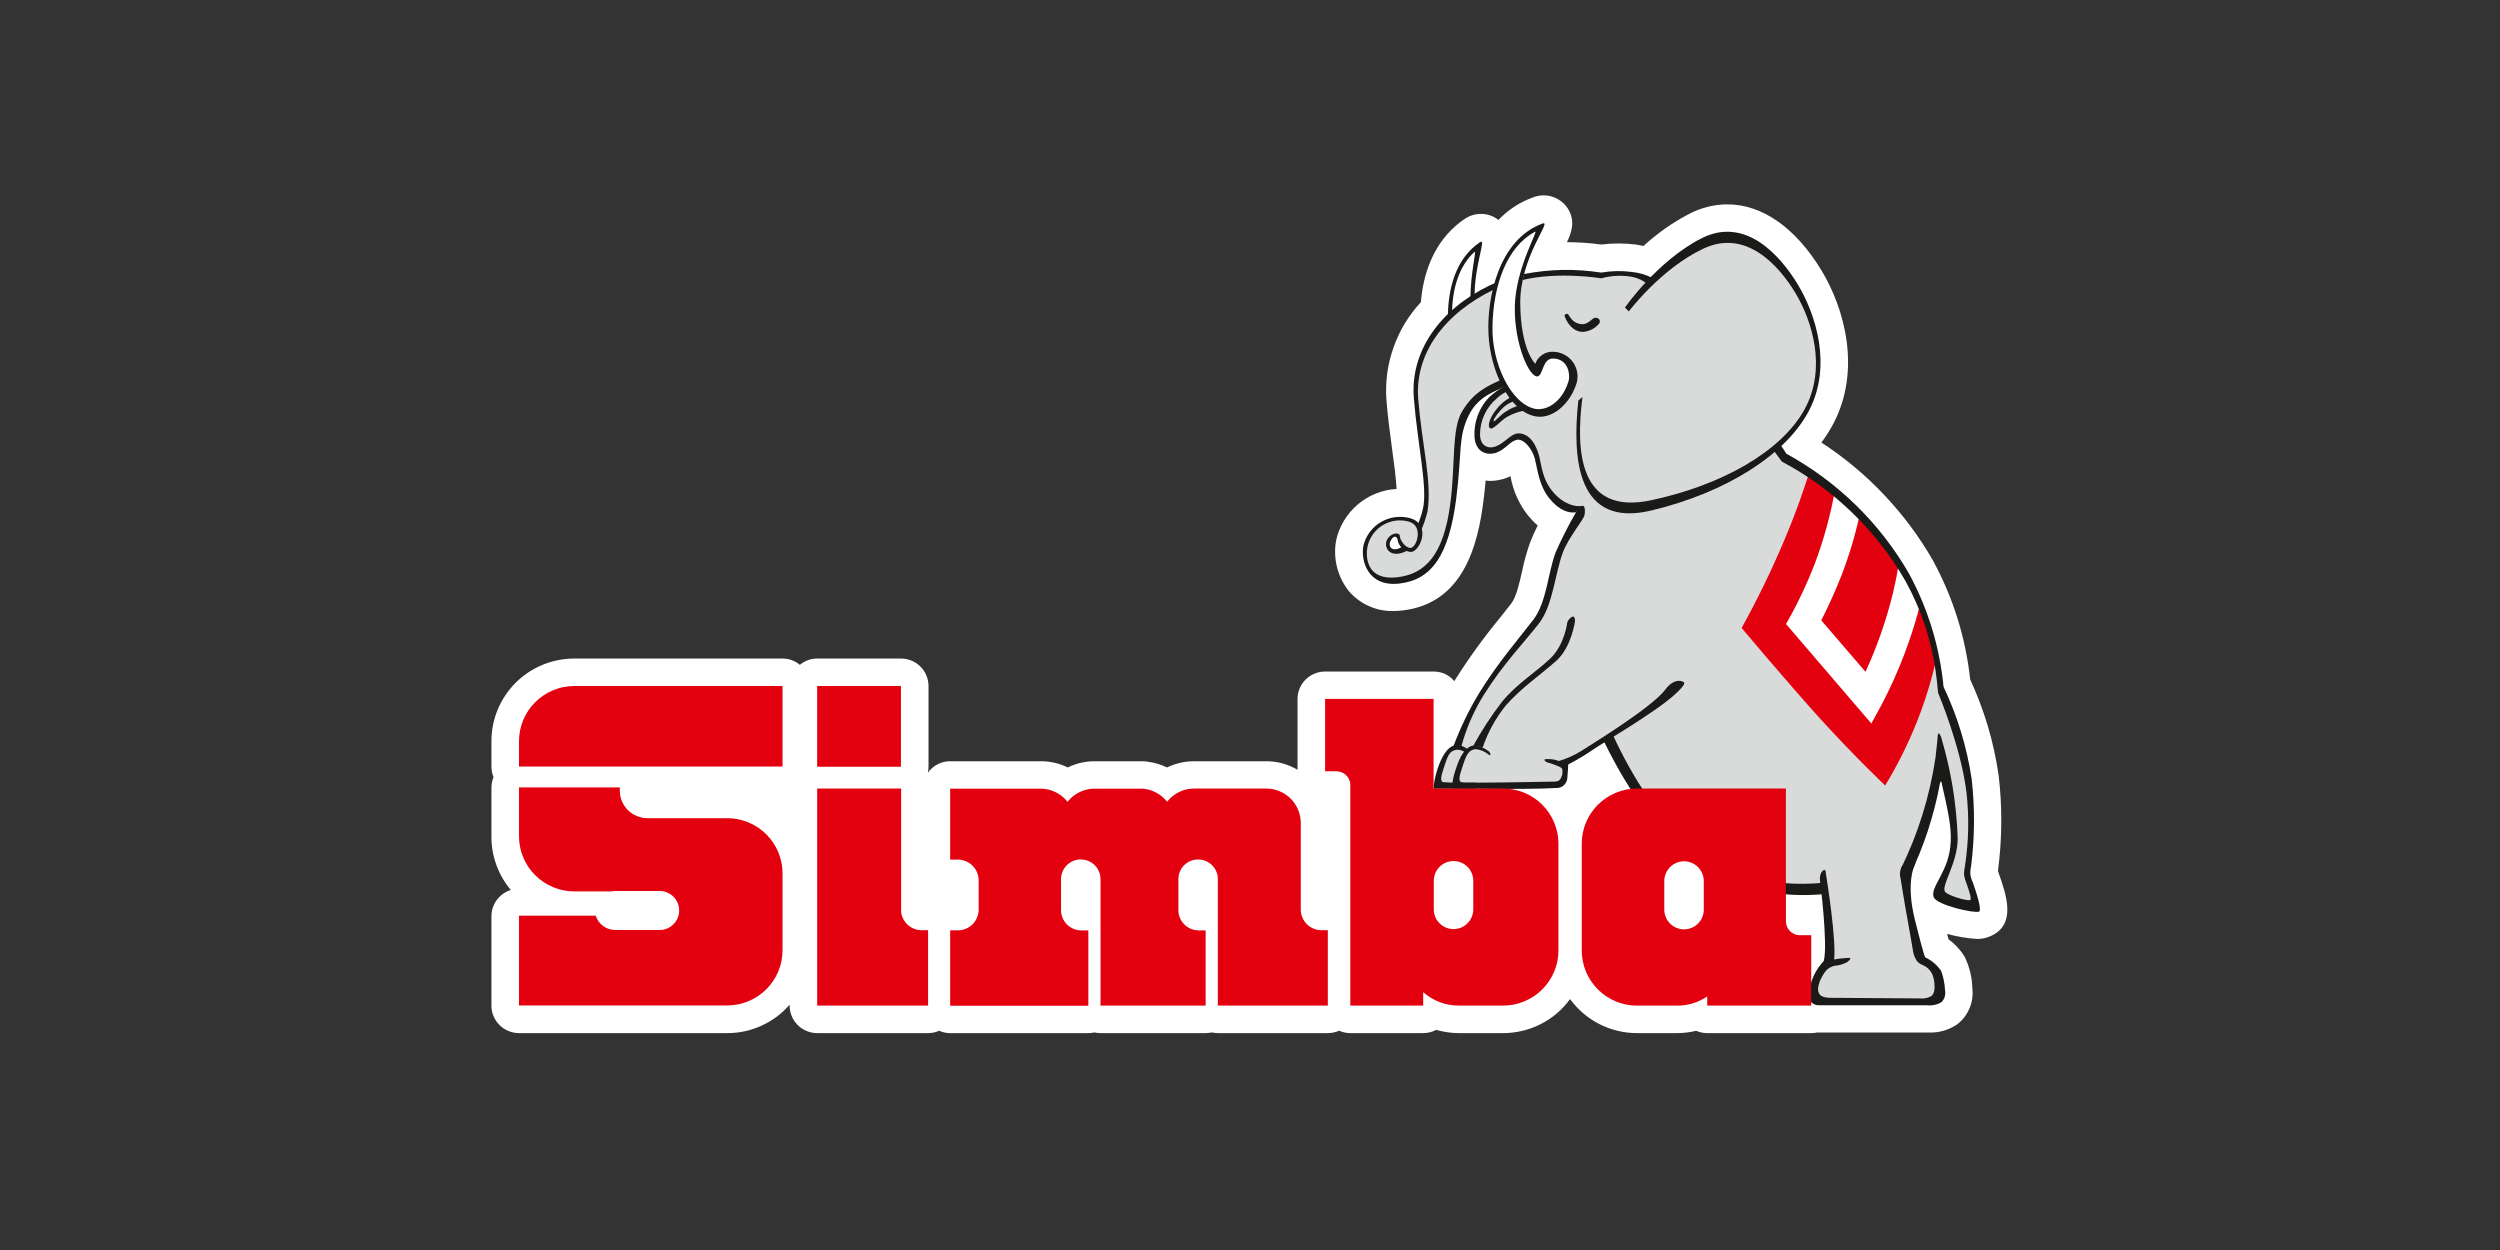
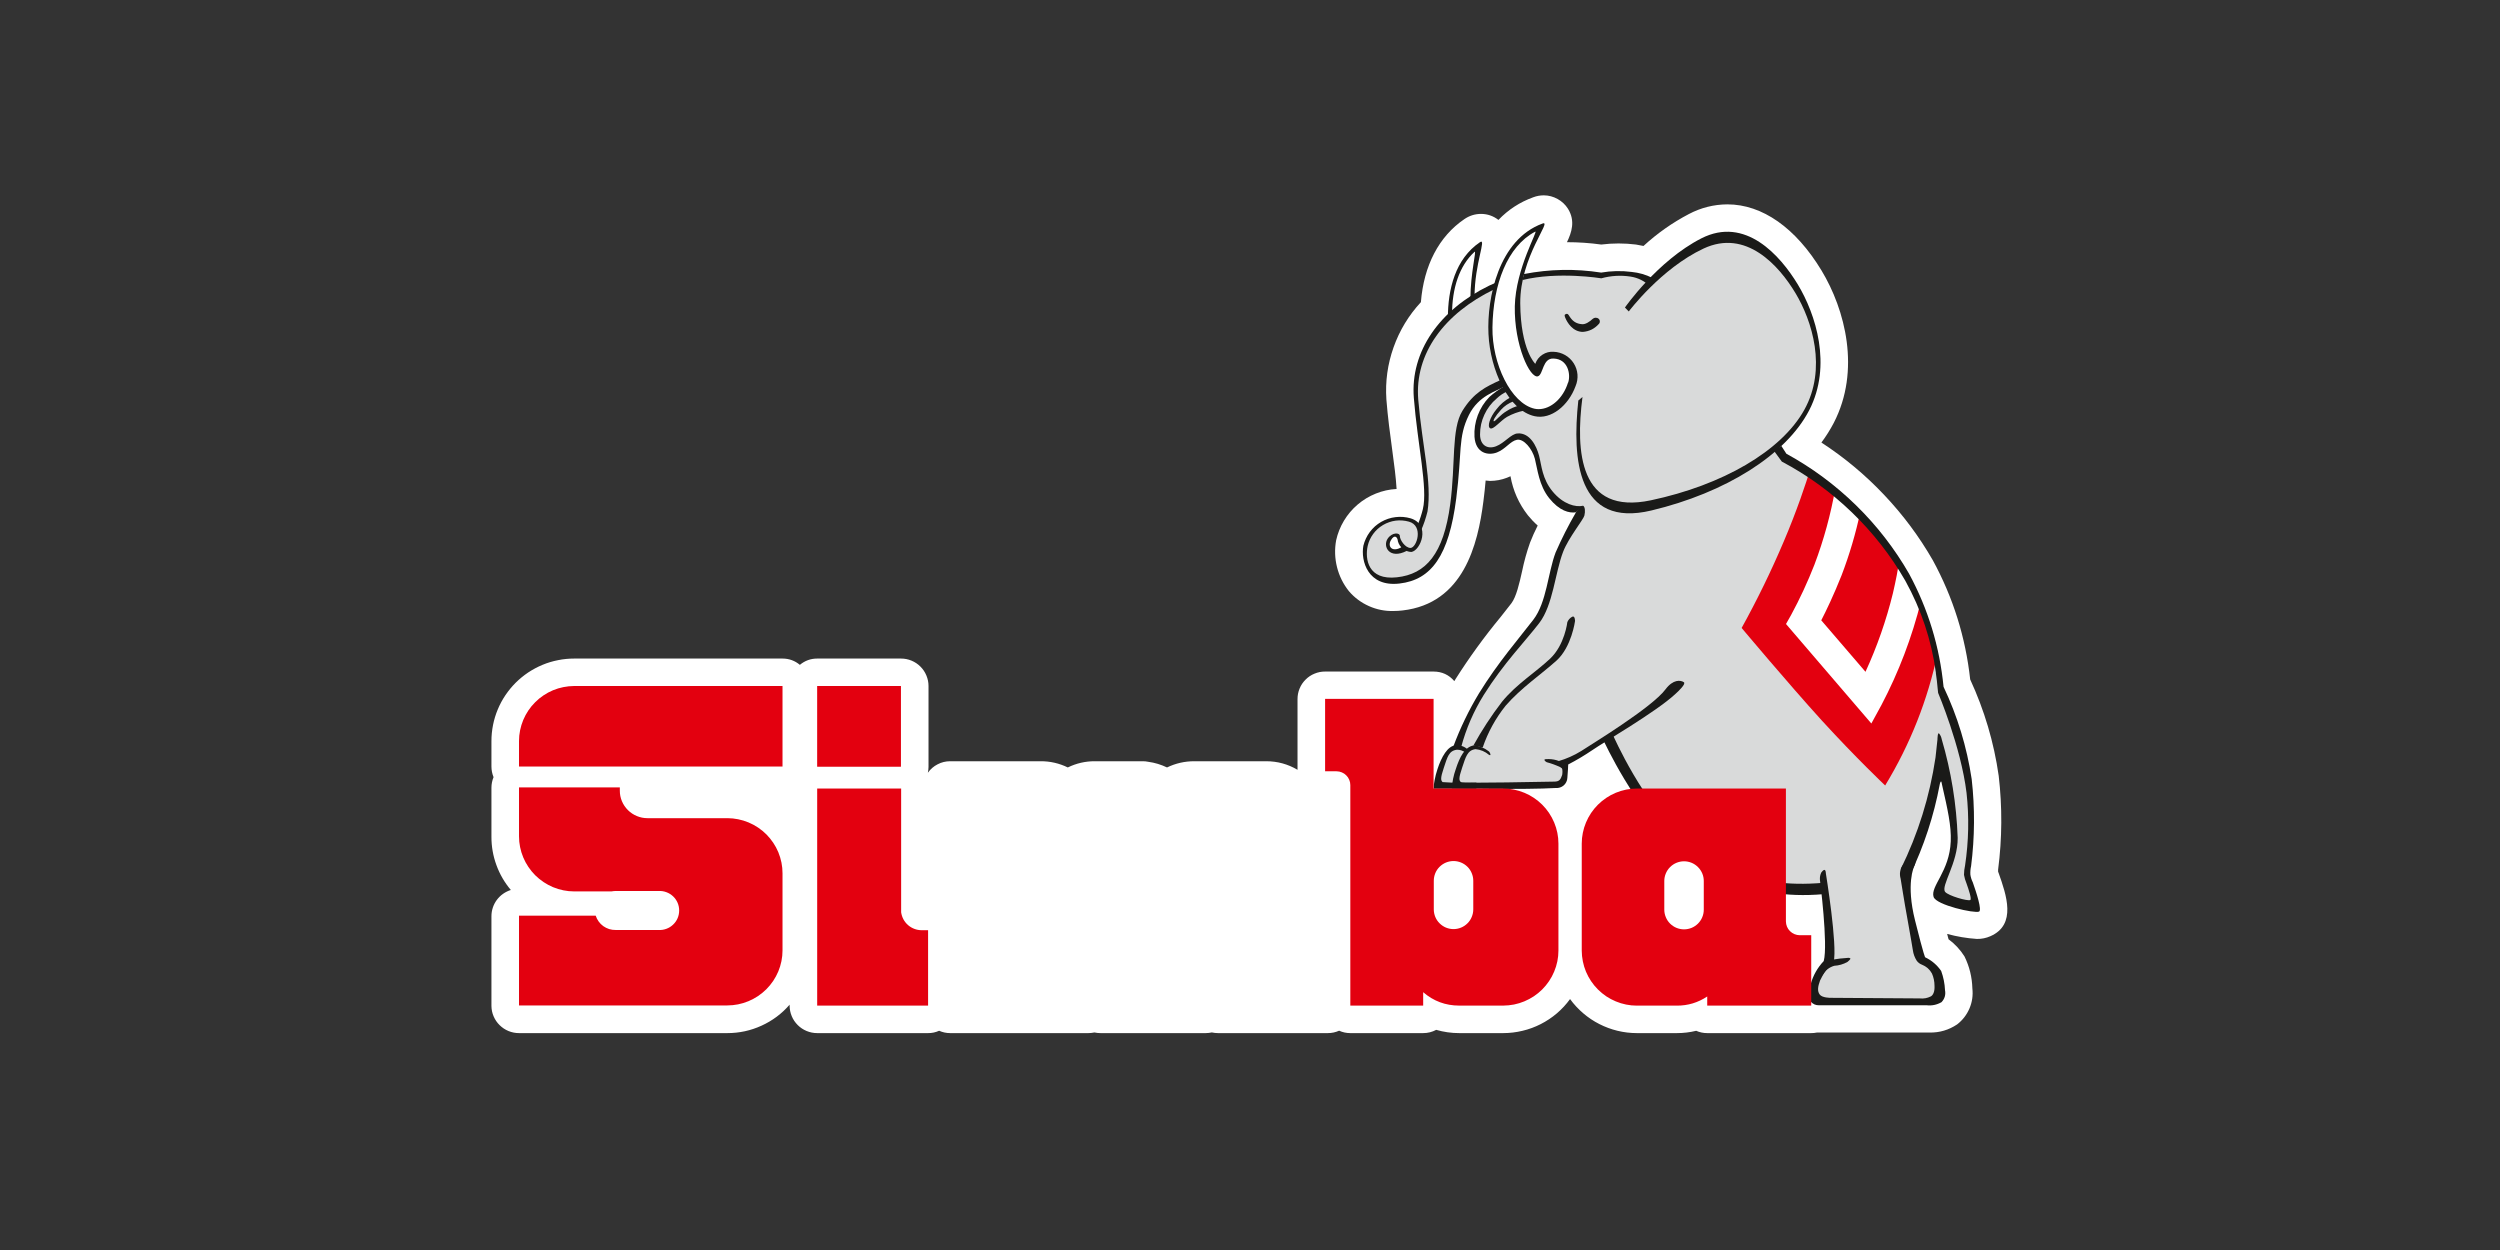
<svg xmlns="http://www.w3.org/2000/svg" width="400" zoomAndPan="magnify" viewBox="0 0 300 150" height="200" preserveAspectRatio="xMidYMid meet" version="1.0">
  <rect x="0" y="0" width="300" height="150" fill="#333333" stroke="none" />
  <defs>
    <clipPath id="aa76df5bbc">
      <path d="M 58.801 23.473 L 241 23.473 L 241 123.973 L 58.801 123.973 Z M 58.801 23.473 " clip-rule="nonzero" />
    </clipPath>
  </defs>
  <g clip-path="url(#aa76df5bbc)">
    <path fill="#ffffff" d="M 239.832 104.754 L 239.773 104.602 L 239.773 104.359 C 240.258 100.609 240.281 96.855 239.844 93.098 C 239.27 89.074 238.125 85.219 236.422 81.531 C 235.867 76.473 234.375 71.707 231.941 67.234 C 230.305 64.387 228.355 61.77 226.094 59.383 C 223.836 56.992 221.328 54.902 218.57 53.105 C 219.125 52.359 219.617 51.574 220.051 50.75 C 223.309 44.449 221.426 37.164 218.578 32.453 C 215.488 27.348 211.48 24.523 207.281 24.523 C 205.645 24.535 204.105 24.926 202.66 25.688 C 200.68 26.727 198.867 28.004 197.219 29.516 L 196.312 29.344 C 194.922 29.172 193.535 29.172 192.145 29.344 C 190.781 29.156 189.414 29.062 188.035 29.062 C 188.594 27.895 189.066 26.512 188.156 25.047 C 187.844 24.555 187.426 24.164 186.914 23.879 C 186.398 23.594 185.848 23.445 185.258 23.441 C 184.816 23.441 184.391 23.52 183.98 23.676 C 182.379 24.258 180.988 25.16 179.812 26.391 C 179.203 25.918 178.512 25.676 177.738 25.668 C 176.996 25.668 176.32 25.883 175.711 26.305 C 172.668 28.375 170.859 31.867 170.508 36.258 C 169.043 37.84 167.949 39.645 167.23 41.672 C 166.508 43.699 166.223 45.789 166.367 47.938 C 166.531 50.051 166.812 52.117 167.059 53.938 C 167.281 55.578 167.52 57.352 167.59 58.676 C 166.73 58.723 165.902 58.906 165.102 59.227 C 164.305 59.547 163.578 59.984 162.922 60.543 C 162.27 61.098 161.719 61.746 161.277 62.48 C 160.836 63.215 160.52 64.004 160.336 64.84 C 160.141 65.918 160.176 66.992 160.441 68.055 C 160.707 69.117 161.184 70.078 161.867 70.938 C 162.535 71.719 163.34 72.316 164.277 72.734 C 165.219 73.152 166.203 73.348 167.23 73.32 C 167.59 73.32 167.949 73.297 168.305 73.254 C 175.602 72.418 177.344 65.383 178.008 60.16 C 178.129 59.23 178.211 58.414 178.277 57.664 C 178.449 57.664 178.621 57.711 178.801 57.711 C 179.504 57.707 180.184 57.582 180.836 57.328 C 180.984 57.27 181.125 57.211 181.258 57.148 C 181.566 58.879 182.258 60.438 183.34 61.828 C 183.699 62.273 184.094 62.688 184.523 63.066 C 184.18 63.734 183.875 64.422 183.602 65.121 C 183.203 66.246 182.887 67.395 182.648 68.562 C 182.328 69.992 181.961 71.613 181.367 72.395 C 180.988 72.887 180.555 73.43 180.086 74.027 C 178.125 76.398 176.32 78.883 174.672 81.48 L 174.52 81.734 C 173.867 80.973 173.035 80.59 172.031 80.586 L 159.012 80.586 C 158.574 80.582 158.152 80.668 157.746 80.836 C 157.34 81 156.98 81.238 156.672 81.551 C 156.359 81.859 156.121 82.215 155.953 82.621 C 155.785 83.027 155.703 83.449 155.703 83.887 L 155.703 92.375 C 154.543 91.691 153.289 91.348 151.941 91.348 L 143.305 91.348 C 142.16 91.348 141.074 91.598 140.043 92.094 C 139.324 91.75 138.574 91.52 137.781 91.414 C 137.57 91.371 137.359 91.348 137.145 91.348 L 131.383 91.348 C 130.242 91.344 129.16 91.594 128.137 92.094 C 127.109 91.594 126.023 91.344 124.879 91.348 L 114.02 91.348 C 113.488 91.348 112.984 91.469 112.516 91.715 C 112.043 91.957 111.652 92.297 111.344 92.727 C 111.395 92.496 111.418 92.262 111.422 92.023 L 111.422 82.32 C 111.422 81.883 111.336 81.465 111.168 81.062 C 111 80.656 110.762 80.301 110.453 79.992 C 110.145 79.684 109.785 79.445 109.383 79.277 C 108.977 79.109 108.555 79.027 108.117 79.027 L 98.062 79.027 C 97.281 79.027 96.586 79.281 95.984 79.781 C 95.383 79.281 94.688 79.027 93.902 79.027 L 68.898 79.027 C 68.246 79.027 67.602 79.09 66.965 79.219 C 66.324 79.344 65.703 79.531 65.102 79.781 C 64.5 80.031 63.93 80.336 63.387 80.695 C 62.844 81.059 62.344 81.469 61.883 81.926 C 61.422 82.387 61.012 82.887 60.648 83.426 C 60.285 83.965 59.98 84.535 59.73 85.137 C 59.48 85.734 59.293 86.355 59.164 86.992 C 59.039 87.629 58.973 88.273 58.973 88.922 L 58.973 91.98 C 58.973 92.422 59.059 92.848 59.227 93.258 C 59.059 93.664 58.973 94.09 58.973 94.535 L 58.973 100.414 C 58.969 101.582 59.168 102.715 59.57 103.812 C 59.969 104.91 60.547 105.906 61.301 106.797 C 60.965 106.902 60.652 107.059 60.363 107.262 C 60.074 107.465 59.828 107.711 59.617 107.992 C 59.406 108.277 59.246 108.586 59.137 108.922 C 59.027 109.258 58.973 109.598 58.973 109.953 L 58.973 120.723 C 58.98 121.156 59.066 121.57 59.238 121.969 C 59.41 122.367 59.648 122.719 59.961 123.023 C 60.27 123.328 60.625 123.562 61.027 123.727 C 61.43 123.891 61.848 123.973 62.281 123.973 L 87.281 123.973 C 88.715 123.973 90.086 123.676 91.391 123.078 C 92.695 122.484 93.816 121.645 94.754 120.562 L 94.754 120.676 C 94.758 121.113 94.84 121.535 95.008 121.938 C 95.176 122.344 95.418 122.699 95.727 123.008 C 96.035 123.316 96.395 123.555 96.801 123.723 C 97.203 123.887 97.625 123.973 98.062 123.973 L 111.371 123.973 C 111.832 123.977 112.273 123.883 112.695 123.691 C 113.117 123.879 113.559 123.973 114.02 123.973 L 130.602 123.973 C 130.848 123.973 131.09 123.945 131.332 123.895 C 131.57 123.949 131.816 123.973 132.062 123.973 L 144.676 123.973 C 144.926 123.973 145.176 123.945 145.418 123.891 C 145.664 123.945 145.91 123.973 146.16 123.973 L 159.344 123.973 C 159.816 123.973 160.266 123.875 160.695 123.684 C 161.121 123.879 161.57 123.973 162.039 123.973 L 170.781 123.973 C 171.336 123.973 171.855 123.844 172.344 123.582 C 173.242 123.84 174.16 123.973 175.094 123.973 L 180.387 123.973 C 181.172 123.973 181.941 123.879 182.703 123.695 C 183.465 123.516 184.195 123.246 184.891 122.891 C 185.586 122.535 186.234 122.105 186.828 121.598 C 187.422 121.09 187.949 120.52 188.406 119.887 C 188.867 120.52 189.395 121.086 189.988 121.594 C 190.582 122.102 191.227 122.535 191.922 122.887 C 192.617 123.242 193.348 123.512 194.105 123.695 C 194.867 123.879 195.637 123.973 196.422 123.973 L 201.227 123.973 C 202.012 123.973 202.781 123.883 203.543 123.695 C 203.965 123.883 204.406 123.973 204.867 123.973 L 217.348 123.973 C 217.578 123.973 217.805 123.953 218.027 123.906 L 231.039 123.906 C 231.168 123.906 231.332 123.906 231.523 123.906 C 232.742 123.93 233.852 123.602 234.859 122.926 C 235.52 122.414 236.012 121.773 236.34 121.004 C 236.664 120.238 236.777 119.438 236.684 118.609 C 236.648 117.266 236.336 115.988 235.742 114.777 C 235.234 113.969 234.594 113.277 233.824 112.711 L 233.656 112.07 C 234.824 112.391 236.012 112.59 237.223 112.672 C 237.793 112.684 238.34 112.57 238.859 112.34 C 242.02 110.949 240.762 107.379 239.832 104.754 Z M 239.832 104.754 " fill-opacity="1" fill-rule="evenodd" />
  </g>
-   <path fill="#ffffff" d="M 176.684 36.062 C 176.734 33.559 177.215 30.207 177.645 29.293 C 174.328 32.016 173.926 35.453 173.938 38.824 L 174.422 39.465 L 176.422 37.391 Z M 176.684 36.062 " fill-opacity="1" fill-rule="nonzero" />
  <path fill="#d9dada" d="M 236.055 104.945 C 236.055 104.945 236.426 101.906 236.535 99.762 C 236.566 96.809 236.297 93.879 235.723 90.977 C 235.129 87.641 232.863 82.75 232.863 82.75 C 232.578 79.898 232.008 77.105 231.148 74.371 C 229.777 70.148 226.547 65.293 223.312 61.957 C 220.082 58.617 213.918 54.766 213.918 54.766 L 213.133 53.578 C 214.098 52.676 215 51.711 215.844 50.695 C 217.363 48.535 218.168 46.137 218.258 43.5 C 218.41 40.5 215.992 35.348 214.418 33.086 C 212.844 30.828 209.668 28.617 206.691 28.566 C 203.715 28.516 198.035 33.789 198.035 33.789 C 196.625 32.609 192.125 33.008 192.125 33.008 C 192.125 33.008 188.223 32.676 187.254 32.676 C 185.16 32.863 183.078 33.16 181.016 33.566 C 179.832 33.828 177.816 35.086 176.262 35.941 C 174.703 36.797 172.516 39.164 170.84 42.281 C 169.164 45.395 169.871 47.727 170.801 55.246 C 171.73 62.766 170.207 63.25 170.207 63.25 L 169.566 62.613 C 169.078 62.398 168.566 62.301 168.035 62.32 C 166.961 62.281 165.586 62.465 164.195 64.504 C 162.809 66.539 164.492 69.395 165.941 69.691 C 167.395 69.992 170.141 69.949 172.262 66.84 C 174.379 63.73 174.41 58.902 174.559 56.203 C 174.703 53.504 175.234 50.156 176.012 48.934 C 176.785 47.707 180.254 46.086 180.254 46.086 L 180.734 46.68 C 180.277 46.891 179.852 47.148 179.453 47.449 C 178.969 47.859 177.809 48.934 177.297 51.492 C 176.785 54.051 178.668 54.199 179.934 53.535 C 180.723 53.109 181.441 52.59 182.09 51.977 C 182.809 52.266 183.379 52.734 183.801 53.383 C 184.496 54.453 183.91 54.863 185.285 58.164 C 185.445 58.613 185.676 59.027 185.977 59.398 C 186.277 59.773 186.629 60.09 187.035 60.344 C 187.441 60.598 187.879 60.781 188.348 60.891 C 188.816 61 189.285 61.027 189.766 60.98 C 189.766 60.98 189.617 61.348 188.203 63.793 C 187.043 66.059 186.254 68.445 185.828 70.949 C 185.484 72.438 184.844 73.785 183.91 74.992 C 183.02 76.031 179.262 81.109 177.77 83.105 C 176.281 85.105 174.738 89.707 174.738 89.707 C 174.738 89.707 173.988 89.594 173.094 91.52 C 172.195 93.449 172.453 94.297 172.453 94.297 C 172.453 94.297 187.129 94.121 187.414 93.859 C 187.703 93.594 187.715 91.598 187.715 91.598 C 188.281 91.258 188.863 90.949 189.465 90.672 C 190.352 90.258 192.805 88.629 192.805 88.629 C 192.805 88.629 196.301 95.23 197.859 97.598 C 199.422 99.969 209.523 105.789 210.27 106.051 C 211.02 106.312 218.738 106.383 218.738 106.383 C 219.02 107.453 219.156 108.539 219.148 109.645 C 219 110.68 219.293 115.578 219.293 115.578 C 219.293 115.578 218.359 116.496 218.258 116.535 C 217.727 117.391 217.527 118.32 217.664 119.316 C 217.77 120.945 220.895 120.203 220.895 120.203 C 220.895 120.203 232.074 119.949 232.191 119.91 C 232.305 119.871 232.676 119.242 232.633 117.797 C 232.586 116.355 230.289 115.055 230.289 115.055 C 230.289 115.055 229.223 110.27 228.914 109.051 C 228.711 107.625 228.613 106.191 228.625 104.75 C 228.625 104.75 230.219 101.047 231.223 98.082 C 231.906 95.934 232.438 93.746 232.816 91.52 C 232.816 91.52 233.043 92.34 234.098 96.965 C 235.152 101.594 233.164 106.48 233.164 106.48 L 233.016 107.703 C 233.016 107.703 236.805 108.777 236.992 108.668 C 237.176 108.559 236.055 104.945 236.055 104.945 Z M 166.469 65.664 C 166.441 65.496 166.449 65.328 166.488 65.16 C 166.531 64.992 166.602 64.84 166.699 64.703 C 166.801 64.562 166.926 64.449 167.07 64.355 C 167.215 64.266 167.375 64.207 167.543 64.176 L 167.66 64.254 L 168.066 65.18 L 168.512 65.816 C 168.512 65.816 166.691 66.59 166.469 65.664 Z M 166.469 65.664 " fill-opacity="1" fill-rule="nonzero" />
  <path fill="#ffffff" d="M 184.973 27.078 C 184.973 27.078 182.207 31.645 182.168 36.656 C 182.129 42.266 184.445 45.223 184.445 45.223 C 184.445 45.223 184.828 42.574 186.559 42.668 C 188.285 42.766 189.605 43.887 188.754 46.211 C 187.902 48.535 186.25 49.965 184.273 49.539 C 181.145 48.855 178.992 44.43 178.789 40.102 C 178.582 35.773 180.355 28.961 184.973 27.078 Z M 184.973 27.078 " fill-opacity="1" fill-rule="nonzero" />
  <path fill="#e3000f" d="M 226.219 94.258 C 229.227 89.309 231.328 83.996 232.523 78.332 C 231.785 75.027 230.602 71.895 228.973 68.926 C 226.023 63.82 222.117 59.602 217.246 56.266 C 216.715 57.992 215.641 61.254 214.047 64.988 C 212.543 68.531 210.859 71.988 208.996 75.355 C 208.996 75.355 214.602 82.039 218.598 86.438 C 222.746 90.977 226.219 94.258 226.219 94.258 Z M 226.219 94.258 " fill-opacity="1" fill-rule="nonzero" />
  <path fill="#ffffff" d="M 225.777 84.594 C 227.859 80.629 229.441 76.473 230.52 72.125 C 230.055 71.031 229.535 69.969 228.953 68.934 C 228.625 68.34 228.312 67.773 227.93 67.223 C 227.75 68.367 227.5 69.68 227.152 71.18 C 226.355 74.43 225.258 77.574 223.859 80.617 L 218.551 74.438 C 219.129 73.32 220.051 71.402 220.992 69.031 C 221.945 66.535 222.699 63.98 223.25 61.367 C 222.297 60.387 221.293 59.457 220.242 58.578 C 219.695 61.715 218.859 64.773 217.734 67.754 C 216.922 69.832 215.984 71.855 214.922 73.816 L 214.32 74.879 L 224.562 86.82 Z M 225.777 84.594 " fill-opacity="1" fill-rule="nonzero" />
  <path fill="#1a1a18" d="M 229.688 103.996 C 229.688 103.996 228.695 106.039 229.805 110.449 C 230.91 114.863 231.02 114.875 231.02 114.875 C 231.805 115.25 232.445 115.797 232.941 116.516 C 233.211 117.258 233.367 118.027 233.402 118.82 C 233.504 119.367 233.367 119.848 232.984 120.258 C 232.43 120.578 231.836 120.703 231.199 120.633 L 218.266 120.633 C 217.887 120.637 217.574 120.5 217.316 120.223 C 216.992 119.84 217.066 118.949 217.277 118.109 C 217.574 117.055 218.094 116.129 218.848 115.328 C 219.383 113.344 218.391 105.586 218.391 105.586 C 218.367 105.281 218.418 104.988 218.547 104.711 C 218.738 104.461 219.078 104.07 219.109 104.84 C 219.109 104.84 220.523 113.5 220.035 115.449 C 219.336 116.074 218.793 116.812 218.406 117.664 C 218.125 118.43 218.07 118.941 218.367 119.344 C 218.66 119.746 219.648 119.738 219.648 119.738 L 230.367 119.809 C 230.836 119.859 231.281 119.781 231.703 119.566 C 231.953 119.426 232.184 119.023 232.141 118.289 C 232.141 117.777 232.039 117.285 231.832 116.816 C 231.562 116.328 231.172 115.984 230.656 115.773 C 230.398 115.676 230.184 115.52 230.016 115.301 C 229.766 114.91 229.605 114.484 229.543 114.023 C 229.414 113.324 229.328 112.66 228.973 110.738 C 228.391 107.547 228.211 106.191 228.074 105.438 C 227.918 104.887 227.992 104.363 228.293 103.875 C 228.574 103.516 230.379 102.539 229.688 103.996 Z M 229.688 103.996 " fill-opacity="1" fill-rule="nonzero" />
  <path fill="#1a1a18" d="M 201.008 83.312 C 198.707 85.441 192.395 89.094 191.078 90.016 C 190.148 90.645 189.184 91.223 188.184 91.738 C 188.184 91.738 188.145 92.793 188.082 93.352 C 188.074 93.527 188.031 93.691 187.953 93.848 C 187.879 94.004 187.773 94.137 187.645 94.25 C 187.512 94.363 187.363 94.449 187.199 94.5 C 187.035 94.555 186.867 94.574 186.691 94.559 C 183.07 94.781 174.219 94.605 174.219 94.605 C 174.27 93.82 174.422 93.055 174.688 92.312 C 175.16 90.844 175.785 89.598 176.883 89.445 C 177.531 89.512 178.113 89.742 178.629 90.141 C 178.832 90.281 178.992 90.781 178.672 90.574 C 178.207 90.184 177.672 89.957 177.066 89.898 C 176.066 90.02 175.883 90.871 175.453 92.133 C 175.023 93.398 175.082 93.66 175.309 93.852 C 175.531 94.043 186.051 93.781 186.5 93.793 C 187.141 93.793 187.27 93.539 187.461 92.988 C 187.57 92.363 187.414 91.812 186.988 91.344 C 187.961 91.062 188.883 90.656 189.746 90.121 C 190.953 89.324 198.211 84.926 199.859 82.723 C 200.777 81.492 201.676 81.605 202.059 81.863 C 202.34 82.055 201.508 82.859 201.008 83.312 Z M 201.008 83.312 " fill-opacity="1" fill-rule="nonzero" />
  <path fill="#1a1a18" d="M 189.898 47.641 C 189.047 54.219 189.52 61.852 198.109 60.035 C 206.699 58.215 213.758 54.141 216.516 49.18 C 219.273 44.219 217.445 38.48 215.453 35.168 C 213.465 31.855 209.523 27.43 204.414 29.832 C 199.309 32.23 195.453 37.375 195.453 37.375 L 194.992 36.902 C 194.992 36.902 198.891 31.293 204.16 28.605 C 209.426 25.918 213.609 30.617 215.742 34.145 C 217.875 37.676 219.883 43.855 217.105 49.227 C 214.328 54.594 207.059 59.133 198.168 61.258 C 189.277 63.387 188.637 55.164 189.398 48.062 Z M 189.898 47.641 " fill-opacity="1" fill-rule="nonzero" />
  <path fill="#1a1a18" d="M 186.441 42.215 C 185.953 42.18 185.504 42.297 185.094 42.562 C 184.684 42.832 184.398 43.195 184.234 43.66 C 184.234 43.66 182.477 42.02 182.43 36.406 C 182.387 30.793 186.359 26.34 185.094 26.828 C 179.84 28.746 178.41 35.77 178.617 40.082 C 178.82 44.398 181.023 49.266 184.164 49.945 C 186.129 50.375 188.215 48.672 189.066 46.34 C 189.16 46.117 189.227 45.891 189.266 45.652 C 189.305 45.414 189.316 45.176 189.297 44.938 C 189.277 44.695 189.23 44.465 189.152 44.234 C 189.074 44.008 188.973 43.793 188.844 43.59 C 188.715 43.387 188.562 43.199 188.387 43.035 C 188.215 42.867 188.023 42.727 187.812 42.605 C 187.605 42.488 187.383 42.395 187.152 42.328 C 186.922 42.262 186.684 42.223 186.441 42.215 Z M 188.164 45.906 C 187.574 47.82 186.09 49.098 184.637 49.098 C 184.473 49.098 184.312 49.082 184.152 49.047 C 181.305 48.41 179.031 43.613 179.094 39.297 C 179.164 34.109 180.887 29.551 184.215 27.805 C 184.676 27.539 181.875 32.199 181.777 36.746 C 181.688 41.406 183.609 45.477 184.562 45.152 C 185.203 44.93 185.098 42.938 186.438 43.027 C 188.113 43.082 188.516 44.84 188.184 45.906 Z M 188.164 45.906 " fill-opacity="1" fill-rule="nonzero" />
  <path fill="#1a1a18" d="M 189.938 39.828 C 189.816 39.828 189.695 39.816 189.578 39.789 C 188.395 39.555 187.883 38.25 187.82 38.105 C 187.742 37.863 187.691 37.754 187.945 37.672 C 188.203 37.586 188.285 37.945 188.492 38.18 C 188.809 38.609 189.238 38.848 189.77 38.895 C 190.238 38.984 190.77 38.59 191.133 38.258 C 191.234 38.168 191.352 38.125 191.484 38.125 C 191.621 38.125 191.738 38.168 191.84 38.258 C 191.934 38.344 191.98 38.449 191.98 38.578 C 191.98 38.703 191.934 38.812 191.84 38.895 C 191.328 39.461 190.695 39.77 189.938 39.828 Z M 189.938 39.828 " fill-opacity="1" fill-rule="nonzero" />
  <path fill="#1a1a18" d="M 190.129 61.859 C 190.016 62.352 188.211 64.543 187.57 66.227 C 186.617 68.711 186.367 72.609 184.707 74.77 C 183.051 76.926 180.406 79.629 178.047 83.398 C 176.84 85.344 175.938 87.422 175.344 89.633 L 174.402 89.574 C 175.23 87.352 176.258 85.223 177.484 83.191 C 179.762 79.488 182.391 76.469 183.996 74.371 C 185.605 72.277 185.75 68.73 186.672 66.297 C 187.395 64.648 188.207 63.043 189.113 61.484 C 189.113 61.484 189.508 60.805 189.977 60.691 C 190.211 60.824 190.246 61.375 190.129 61.859 Z M 190.129 61.859 " fill-opacity="1" fill-rule="nonzero" />
  <path fill="#1a1a18" d="M 180.805 46.992 C 180.359 47.203 179.957 47.477 179.602 47.82 C 178.969 48.355 178.477 49 178.129 49.754 C 177.777 50.504 177.605 51.297 177.605 52.125 C 177.605 53.438 178.5 53.945 179.523 53.555 C 180.547 53.164 181.324 52.055 182.129 52.008 C 183.594 51.934 184.383 53.516 184.688 54.684 C 184.996 55.852 185.047 57.449 186.316 58.98 C 187.582 60.512 189.066 60.895 189.969 60.691 L 189.105 61.477 C 188.305 61.598 187.141 61.316 185.906 59.785 C 184.672 58.254 184.496 56.262 184.184 55.055 C 183.871 53.848 182.84 52.617 182.035 52.773 C 181.227 52.934 180.672 53.891 179.633 54.293 C 178.598 54.695 177.074 54.414 176.938 52.41 C 176.891 51.527 177.023 50.668 177.332 49.84 C 177.645 49.008 178.105 48.273 178.723 47.637 C 179.273 47.152 179.863 46.727 180.496 46.359 Z M 180.805 46.992 " fill-opacity="1" fill-rule="nonzero" />
  <path fill="#1a1a18" d="M 182.27 48.676 C 181.75 48.809 181.266 49.02 180.816 49.316 C 180.016 49.781 179.473 50.535 179.281 50.555 C 179.09 50.574 179.391 49.973 180.141 49.148 C 180.539 48.715 181.02 48.391 181.574 48.18 L 181.215 47.707 C 180.574 48.059 180.027 48.523 179.582 49.105 C 178.777 50.082 178.438 51.191 178.82 51.395 C 179.203 51.602 180.051 50.488 180.848 50.023 C 181.488 49.668 182.168 49.418 182.883 49.277 Z M 182.27 48.676 " fill-opacity="1" fill-rule="nonzero" />
  <path fill="#1a1a18" d="M 189.004 74.52 C 189.004 74.52 188.594 77.641 186.77 79.281 C 184.945 80.922 182.512 82.562 180.676 84.684 C 179.469 86.195 178.551 87.867 177.926 89.695 L 176.805 89.465 C 177.816 87.625 178.965 85.871 180.246 84.203 C 182 82.066 184.242 80.707 186.008 79.047 C 187.773 77.387 188.082 74.648 188.082 74.648 C 188.203 74.367 188.398 74.156 188.664 74.008 C 189.004 73.832 189.004 74.52 189.004 74.52 Z M 189.004 74.52 " fill-opacity="1" fill-rule="nonzero" />
  <path fill="#1a1a18" d="M 187.852 91.738 C 187.156 91.254 186.387 91.043 185.539 91.098 C 185.145 91.098 185.398 91.359 185.605 91.465 C 186.16 91.613 186.695 91.809 187.219 92.051 L 187.621 92.34 Z M 187.852 91.738 " fill-opacity="1" fill-rule="nonzero" />
  <path fill="#1a1a18" d="M 218.879 105.93 C 209.578 106.754 205.93 103.34 201.824 100.184 C 197.305 96.738 193.555 88.207 193.555 88.207 L 192.422 88.848 C 192.422 88.848 196.332 97.352 200.926 100.91 C 205.113 104.148 209.348 108.125 218.848 107.297 Z M 218.879 105.93 " fill-opacity="1" fill-rule="nonzero" />
  <path fill="#1a1a18" d="M 180.043 45.617 C 178.301 46.41 176.844 47.105 175.492 49.297 C 174.141 51.484 174.68 55.68 174.027 60.508 C 173.227 66.496 171.109 68.895 167.625 69.277 C 164.145 69.66 163.785 67.07 164.121 65.52 C 164.18 65.258 164.266 65.004 164.375 64.762 C 164.488 64.52 164.621 64.289 164.781 64.074 C 164.938 63.855 165.117 63.66 165.316 63.477 C 165.516 63.297 165.73 63.141 165.961 63.004 C 166.191 62.867 166.434 62.754 166.688 62.668 C 166.938 62.578 167.199 62.516 167.465 62.48 C 167.73 62.445 167.996 62.438 168.266 62.457 C 168.531 62.477 168.797 62.523 169.055 62.594 C 170.852 63.066 170.027 65.715 169.266 65.754 C 168.625 65.754 167.984 64.789 167.984 64.336 C 167.984 63.883 167.051 63.859 166.527 64.629 C 165.887 65.562 166.723 67.184 168.824 66.098 L 168.242 65.621 C 167.113 66.34 166.461 65.621 166.902 64.84 C 167.344 64.062 167.711 64.445 167.75 64.961 C 167.852 65.324 168.055 65.621 168.348 65.855 C 168.645 66.09 168.977 66.219 169.355 66.238 C 170.457 66.094 171.734 62.973 169.285 62.203 C 168.988 62.117 168.691 62.062 168.383 62.035 C 168.078 62.012 167.773 62.016 167.469 62.055 C 167.164 62.09 166.867 62.156 166.574 62.254 C 166.285 62.352 166.004 62.477 165.738 62.629 C 165.473 62.785 165.227 62.961 164.996 63.164 C 164.77 63.371 164.562 63.594 164.379 63.84 C 164.195 64.086 164.039 64.348 163.91 64.625 C 163.777 64.902 163.68 65.188 163.605 65.484 C 163.273 67.285 164.125 70.473 167.945 70.023 C 171.766 69.578 173.867 66.699 174.75 59.809 C 175.461 54.242 174.93 52.512 176.266 49.805 C 177.438 47.445 179.562 46.965 180.516 46.379 Z M 180.043 45.617 " fill-opacity="1" fill-rule="nonzero" />
  <path fill="#1a1a18" d="M 170.508 63.703 C 170.84 62.953 171.105 62.176 171.301 61.375 C 171.852 57.855 170.66 53.535 170.191 47.969 C 169.727 42.402 173.348 37.605 179.309 34.719 L 179.594 33.879 C 179.301 34.004 179.008 34.133 178.707 34.273 C 172.758 37.164 169.219 42.176 169.66 47.75 C 170.102 53.324 171.352 58.605 170.742 61.102 C 170.59 61.719 170.395 62.324 170.148 62.914 Z M 170.508 63.703 " fill-opacity="1" fill-rule="nonzero" />
  <path fill="#1a1a18" d="M 182.68 33.609 C 186.969 32.543 192.156 33.398 192.156 33.398 C 193.305 33.082 194.469 33.012 195.645 33.188 C 196.559 33.324 197.344 33.719 198 34.363 L 198.281 33.348 C 197.504 32.957 196.676 32.719 195.805 32.633 C 194.578 32.473 193.359 32.5 192.141 32.711 C 189.043 32.23 185.961 32.285 182.883 32.883 Z M 182.68 33.609 " fill-opacity="1" fill-rule="nonzero" />
  <path fill="#1a1a18" d="M 177.164 93.914 C 175.812 93.969 174.465 93.949 173.117 93.852 C 172.895 93.66 172.828 93.398 173.258 92.133 C 173.688 90.871 173.84 90.086 174.84 89.965 C 175.211 89.965 175.547 90.078 175.844 90.301 C 176.102 90.453 176.305 90.078 176.172 89.98 C 175.754 89.578 175.258 89.398 174.68 89.445 C 173.73 89.484 172.965 90.844 172.492 92.312 C 172.348 92.742 172.238 93.176 172.152 93.621 C 172.078 93.961 172.039 94.301 172.043 94.648 L 177.164 94.648 Z M 177.164 93.914 " fill-opacity="1" fill-rule="nonzero" />
  <path fill="#1a1a18" d="M 219.77 115.176 C 220.449 115.059 221.133 114.98 221.824 114.938 C 222.207 114.977 222.055 115.129 221.684 115.438 C 221.191 115.711 220.668 115.863 220.109 115.895 C 219.508 116.074 219.047 116.434 218.727 116.969 C 218.52 117.312 218.477 117.02 218.477 117.02 Z M 219.77 115.176 " fill-opacity="1" fill-rule="nonzero" />
  <path fill="#1a1a18" d="M 236.445 104.961 C 236.426 104.613 236.453 104.27 236.531 103.934 C 236.973 100.457 236.996 96.977 236.602 93.492 C 236.023 89.637 234.898 85.945 233.227 82.418 C 232.758 77.617 231.379 73.09 229.086 68.844 C 227.344 65.816 225.223 63.078 222.723 60.633 C 220.223 58.188 217.438 56.129 214.367 54.449 L 213.758 53.508 L 212.855 54.07 L 213.816 55.387 C 216.91 57.027 219.715 59.062 222.234 61.492 C 224.754 63.922 226.887 66.652 228.633 69.68 C 230.543 73.129 231.77 76.801 232.305 80.707 C 232.309 80.73 232.309 80.758 232.305 80.781 C 232.395 81.375 232.465 81.984 232.516 82.598 C 232.555 82.934 232.574 83.145 232.574 83.145 C 232.574 83.145 235.312 89.605 235.984 95.141 C 236.305 98.055 236.242 100.957 235.809 103.855 C 235.723 104.227 235.68 104.605 235.68 104.984 C 235.738 105.336 235.84 105.676 235.98 106.008 C 236.27 106.832 236.621 107.891 236.434 108 C 236.145 108.172 233.789 107.488 233.418 107.027 C 232.863 106.332 234.957 103.562 234.922 100.535 C 234.781 96.512 234.141 92.562 233.004 88.699 C 232.961 88.465 232.867 88.25 232.723 88.062 C 232.504 87.742 232.496 88.73 232.496 88.73 L 232.262 90.895 C 231.566 95.582 230.172 100.051 228.082 104.301 L 229.188 105.031 C 230.867 101.547 232.062 97.91 232.773 94.113 C 232.785 94 232.82 93.895 232.887 93.801 C 232.984 93.703 232.984 93.914 233.043 94.164 C 233.719 97.125 234.168 99.113 234.09 100.957 C 233.949 104.59 231.621 106.34 232.031 107.629 C 232.344 108.613 236.957 109.633 237.488 109.391 C 237.855 109.223 237.176 107.129 236.734 105.879 C 236.59 105.59 236.492 105.281 236.445 104.961 Z M 236.445 104.961 " fill-opacity="1" fill-rule="nonzero" />
  <path fill="#1a1a18" d="M 174.246 37.727 C 174.246 34.617 175.102 31.906 176.945 30.219 C 177.227 29.945 176.457 32.703 176.445 35.934 C 176.617 35.82 176.793 35.699 176.945 35.609 C 176.945 31.605 178.441 28.477 177.586 29.07 C 174.633 31.074 173.746 34.707 173.746 38.156 Z M 174.246 37.727 " fill-opacity="1" fill-rule="nonzero" />
-   <path fill="#e3000f" d="M 158.578 111.625 C 158.25 111.625 157.934 111.562 157.629 111.438 C 157.324 111.312 157.055 111.133 156.824 110.902 C 156.59 110.668 156.41 110.402 156.285 110.102 C 156.156 109.797 156.094 109.48 156.094 109.152 L 156.094 98.754 C 156.094 98.484 156.066 98.215 156.012 97.949 C 155.961 97.684 155.883 97.426 155.777 97.176 C 155.672 96.926 155.543 96.688 155.395 96.461 C 155.242 96.234 155.07 96.027 154.879 95.836 C 154.688 95.645 154.477 95.473 154.25 95.32 C 154.027 95.172 153.789 95.043 153.535 94.941 C 153.285 94.836 153.027 94.758 152.762 94.703 C 152.492 94.652 152.223 94.625 151.953 94.625 L 143.305 94.625 C 142.672 94.625 142.066 94.762 141.496 95.039 C 140.926 95.32 140.445 95.707 140.055 96.207 C 139.695 95.754 139.262 95.391 138.75 95.117 C 138.238 94.844 137.695 94.684 137.117 94.637 L 131.355 94.637 C 130.723 94.637 130.121 94.777 129.551 95.055 C 128.98 95.332 128.496 95.723 128.105 96.219 C 127.715 95.723 127.234 95.332 126.664 95.055 C 126.094 94.777 125.488 94.637 124.855 94.637 L 114.02 94.637 L 114.02 103.152 L 114.949 103.152 C 115.277 103.152 115.594 103.219 115.898 103.344 C 116.203 103.469 116.469 103.648 116.703 103.879 C 116.938 104.113 117.117 104.379 117.242 104.684 C 117.371 104.984 117.434 105.301 117.438 105.629 L 117.438 109.168 C 117.434 109.496 117.371 109.809 117.242 110.113 C 117.117 110.414 116.938 110.684 116.703 110.914 C 116.469 111.145 116.203 111.324 115.898 111.449 C 115.594 111.574 115.277 111.637 114.949 111.637 L 114.02 111.637 L 114.02 120.691 L 130.602 120.691 L 130.602 111.645 L 129.691 111.645 C 129.371 111.637 129.062 111.566 128.77 111.438 C 128.477 111.305 128.219 111.125 127.996 110.895 C 127.773 110.66 127.605 110.395 127.488 110.098 C 127.371 109.797 127.316 109.488 127.324 109.168 L 127.324 105.496 C 127.324 105.184 127.387 104.883 127.504 104.594 C 127.625 104.301 127.797 104.047 128.02 103.824 C 128.242 103.605 128.496 103.434 128.785 103.312 C 129.078 103.195 129.379 103.133 129.691 103.133 C 130.008 103.133 130.309 103.195 130.598 103.312 C 130.891 103.434 131.145 103.605 131.367 103.824 C 131.59 104.047 131.762 104.301 131.883 104.594 C 132 104.883 132.062 105.184 132.062 105.496 L 132.062 120.676 L 144.676 120.676 L 144.676 111.645 L 143.773 111.645 C 143.453 111.633 143.145 111.566 142.852 111.434 C 142.559 111.305 142.301 111.121 142.078 110.891 C 141.855 110.66 141.688 110.395 141.57 110.094 C 141.453 109.797 141.398 109.488 141.406 109.168 L 141.406 105.496 C 141.406 105.184 141.465 104.883 141.586 104.594 C 141.707 104.301 141.875 104.047 142.098 103.824 C 142.32 103.605 142.578 103.434 142.867 103.312 C 143.156 103.195 143.461 103.133 143.773 103.133 C 144.086 103.133 144.391 103.195 144.68 103.312 C 144.969 103.434 145.227 103.605 145.449 103.824 C 145.668 104.047 145.84 104.301 145.961 104.594 C 146.082 104.883 146.141 105.184 146.141 105.496 L 146.141 120.676 L 159.34 120.676 L 159.34 111.625 Z M 158.578 111.625 " fill-opacity="1" fill-rule="nonzero" />
  <path fill="#e3000f" d="M 215.973 112.227 C 215.754 112.223 215.543 112.18 215.34 112.098 C 215.137 112.012 214.957 111.895 214.801 111.738 C 214.645 111.586 214.523 111.406 214.438 111.203 C 214.355 111 214.312 110.789 214.309 110.57 L 214.309 94.625 L 196.422 94.625 C 195.988 94.625 195.555 94.668 195.133 94.754 C 194.707 94.84 194.293 94.969 193.891 95.133 C 193.492 95.301 193.109 95.504 192.75 95.746 C 192.391 95.988 192.055 96.262 191.75 96.566 C 191.441 96.875 191.168 97.207 190.926 97.566 C 190.688 97.926 190.48 98.309 190.316 98.707 C 190.148 99.109 190.023 99.52 189.938 99.945 C 189.852 100.371 189.809 100.797 189.809 101.23 L 189.809 114.078 C 189.812 114.508 189.855 114.938 189.941 115.363 C 190.023 115.785 190.152 116.199 190.316 116.598 C 190.484 116.996 190.688 117.379 190.93 117.738 C 191.172 118.098 191.445 118.43 191.75 118.734 C 192.059 119.043 192.391 119.316 192.75 119.559 C 193.113 119.797 193.492 120 193.895 120.168 C 194.293 120.336 194.707 120.461 195.133 120.547 C 195.559 120.633 195.988 120.676 196.422 120.676 L 201.227 120.676 C 202.551 120.68 203.766 120.312 204.867 119.578 L 204.867 120.676 L 217.348 120.676 L 217.348 112.227 Z M 204.453 109.16 C 204.453 109.473 204.395 109.773 204.273 110.062 C 204.152 110.355 203.98 110.609 203.758 110.832 C 203.535 111.051 203.281 111.223 202.992 111.344 C 202.699 111.461 202.398 111.523 202.086 111.523 C 201.77 111.523 201.469 111.461 201.18 111.344 C 200.887 111.223 200.633 111.051 200.41 110.832 C 200.188 110.609 200.016 110.355 199.898 110.062 C 199.777 109.773 199.715 109.473 199.715 109.16 L 199.715 105.719 C 199.715 105.406 199.777 105.105 199.898 104.816 C 200.016 104.527 200.188 104.27 200.41 104.051 C 200.633 103.828 200.887 103.656 201.18 103.535 C 201.469 103.418 201.77 103.355 202.086 103.355 C 202.398 103.355 202.699 103.418 202.992 103.535 C 203.281 103.656 203.535 103.828 203.758 104.051 C 203.98 104.27 204.152 104.527 204.273 104.816 C 204.395 105.105 204.453 105.406 204.453 105.719 Z M 204.453 109.16 " fill-opacity="1" fill-rule="nonzero" />
  <path fill="#e3000f" d="M 180.387 94.625 L 172.031 94.625 L 172.031 83.867 L 159.012 83.867 L 159.012 92.555 L 160.383 92.555 C 160.602 92.555 160.812 92.598 161.016 92.684 C 161.219 92.766 161.398 92.887 161.551 93.043 C 161.707 93.195 161.828 93.375 161.91 93.578 C 161.996 93.777 162.039 93.988 162.039 94.207 L 162.039 120.672 L 170.781 120.672 L 170.781 119.062 C 172.02 120.133 173.457 120.668 175.094 120.672 L 180.387 120.672 C 180.824 120.668 181.254 120.625 181.68 120.543 C 182.105 120.457 182.52 120.328 182.918 120.164 C 183.32 119.996 183.699 119.793 184.062 119.555 C 184.422 119.312 184.758 119.039 185.066 118.734 C 185.371 118.426 185.645 118.094 185.887 117.734 C 186.129 117.375 186.336 116.992 186.5 116.594 C 186.668 116.195 186.797 115.781 186.883 115.355 C 186.969 114.934 187.012 114.504 187.012 114.07 L 187.012 101.23 C 187.012 100.797 186.969 100.367 186.883 99.945 C 186.797 99.52 186.672 99.105 186.504 98.707 C 186.336 98.305 186.133 97.926 185.891 97.566 C 185.648 97.203 185.375 96.871 185.066 96.562 C 184.758 96.258 184.426 95.984 184.062 95.742 C 183.703 95.5 183.32 95.297 182.922 95.133 C 182.52 94.965 182.105 94.84 181.68 94.754 C 181.254 94.668 180.824 94.625 180.387 94.625 Z M 176.793 109.129 C 176.793 109.441 176.73 109.742 176.609 110.031 C 176.492 110.32 176.32 110.578 176.098 110.797 C 175.875 111.02 175.621 111.191 175.328 111.312 C 175.039 111.43 174.738 111.492 174.422 111.492 C 174.109 111.492 173.809 111.43 173.516 111.312 C 173.227 111.191 172.973 111.02 172.75 110.797 C 172.527 110.578 172.355 110.32 172.234 110.031 C 172.117 109.742 172.055 109.441 172.055 109.129 L 172.055 105.688 C 172.055 105.375 172.117 105.074 172.234 104.785 C 172.355 104.492 172.527 104.238 172.75 104.016 C 172.973 103.797 173.227 103.625 173.516 103.504 C 173.809 103.387 174.109 103.324 174.422 103.324 C 174.738 103.324 175.039 103.387 175.328 103.504 C 175.621 103.625 175.875 103.797 176.098 104.016 C 176.32 104.238 176.492 104.492 176.609 104.785 C 176.73 105.074 176.793 105.375 176.793 105.688 Z M 176.793 109.129 " fill-opacity="1" fill-rule="nonzero" />
  <path fill="#e3000f" d="M 98.059 82.32 L 108.113 82.32 L 108.113 92.008 L 98.059 92.008 Z M 98.059 82.32 " fill-opacity="1" fill-rule="nonzero" />
  <path fill="#e3000f" d="M 110.602 111.625 C 110.301 111.625 110.008 111.57 109.727 111.465 C 109.445 111.359 109.191 111.207 108.965 111.012 C 108.738 110.812 108.555 110.582 108.41 110.316 C 108.27 110.051 108.18 109.77 108.137 109.473 L 108.137 94.625 L 98.062 94.625 L 98.062 120.676 L 111.371 120.676 L 111.371 111.625 Z M 110.602 111.625 " fill-opacity="1" fill-rule="nonzero" />
  <path fill="#e3000f" d="M 87.285 98.18 L 77.688 98.18 C 77.246 98.18 76.824 98.094 76.422 97.926 C 76.016 97.758 75.66 97.52 75.348 97.211 C 75.039 96.902 74.801 96.547 74.629 96.141 C 74.461 95.738 74.379 95.316 74.379 94.879 L 74.379 94.484 L 62.281 94.484 L 62.281 100.363 C 62.281 100.797 62.324 101.227 62.41 101.648 C 62.496 102.074 62.621 102.488 62.789 102.887 C 62.957 103.289 63.16 103.668 63.402 104.027 C 63.645 104.387 63.918 104.723 64.223 105.027 C 64.531 105.332 64.867 105.609 65.227 105.848 C 65.586 106.09 65.969 106.293 66.367 106.461 C 66.77 106.629 67.184 106.754 67.609 106.84 C 68.035 106.926 68.465 106.969 68.898 106.969 L 73.379 106.969 C 73.543 106.938 73.711 106.922 73.879 106.918 L 79.031 106.918 C 79.352 106.902 79.664 106.949 79.965 107.062 C 80.27 107.172 80.535 107.34 80.77 107.559 C 81.004 107.781 81.184 108.039 81.312 108.336 C 81.438 108.629 81.5 108.938 81.5 109.258 C 81.5 109.582 81.438 109.891 81.312 110.184 C 81.184 110.48 81.004 110.738 80.77 110.957 C 80.535 111.18 80.27 111.348 79.965 111.457 C 79.664 111.57 79.352 111.617 79.031 111.598 L 73.879 111.598 C 73.613 111.602 73.352 111.566 73.098 111.488 C 72.848 111.406 72.613 111.289 72.395 111.137 C 72.18 110.98 71.996 110.797 71.84 110.582 C 71.684 110.367 71.566 110.133 71.484 109.883 L 62.281 109.883 L 62.281 120.652 L 87.281 120.652 C 87.715 120.652 88.145 120.605 88.57 120.523 C 88.996 120.438 89.41 120.312 89.809 120.145 C 90.211 119.977 90.594 119.773 90.953 119.535 C 91.312 119.293 91.648 119.02 91.957 118.715 C 92.262 118.406 92.539 118.074 92.781 117.715 C 93.02 117.355 93.227 116.973 93.395 116.574 C 93.559 116.176 93.688 115.762 93.773 115.336 C 93.859 114.914 93.902 114.484 93.902 114.051 L 93.902 104.805 C 93.902 104.371 93.863 103.941 93.777 103.516 C 93.691 103.09 93.566 102.676 93.402 102.277 C 93.234 101.875 93.031 101.492 92.789 101.133 C 92.547 100.77 92.273 100.438 91.969 100.129 C 91.66 99.82 91.324 99.547 90.965 99.305 C 90.602 99.062 90.223 98.859 89.82 98.691 C 89.418 98.523 89.004 98.398 88.578 98.312 C 88.152 98.227 87.723 98.18 87.285 98.18 Z M 87.285 98.18 " fill-opacity="1" fill-rule="nonzero" />
  <path fill="#e3000f" d="M 87.281 82.32 L 68.898 82.32 C 68.465 82.324 68.035 82.367 67.609 82.453 C 67.184 82.535 66.77 82.664 66.367 82.828 C 65.969 82.996 65.586 83.199 65.227 83.441 C 64.867 83.68 64.531 83.953 64.227 84.262 C 63.918 84.566 63.645 84.898 63.402 85.258 C 63.16 85.621 62.957 86 62.789 86.398 C 62.625 86.801 62.496 87.211 62.41 87.637 C 62.324 88.059 62.281 88.488 62.281 88.922 L 62.281 91.98 L 93.902 91.98 L 93.902 82.32 Z M 87.281 82.32 " fill-opacity="1" fill-rule="nonzero" />
</svg>